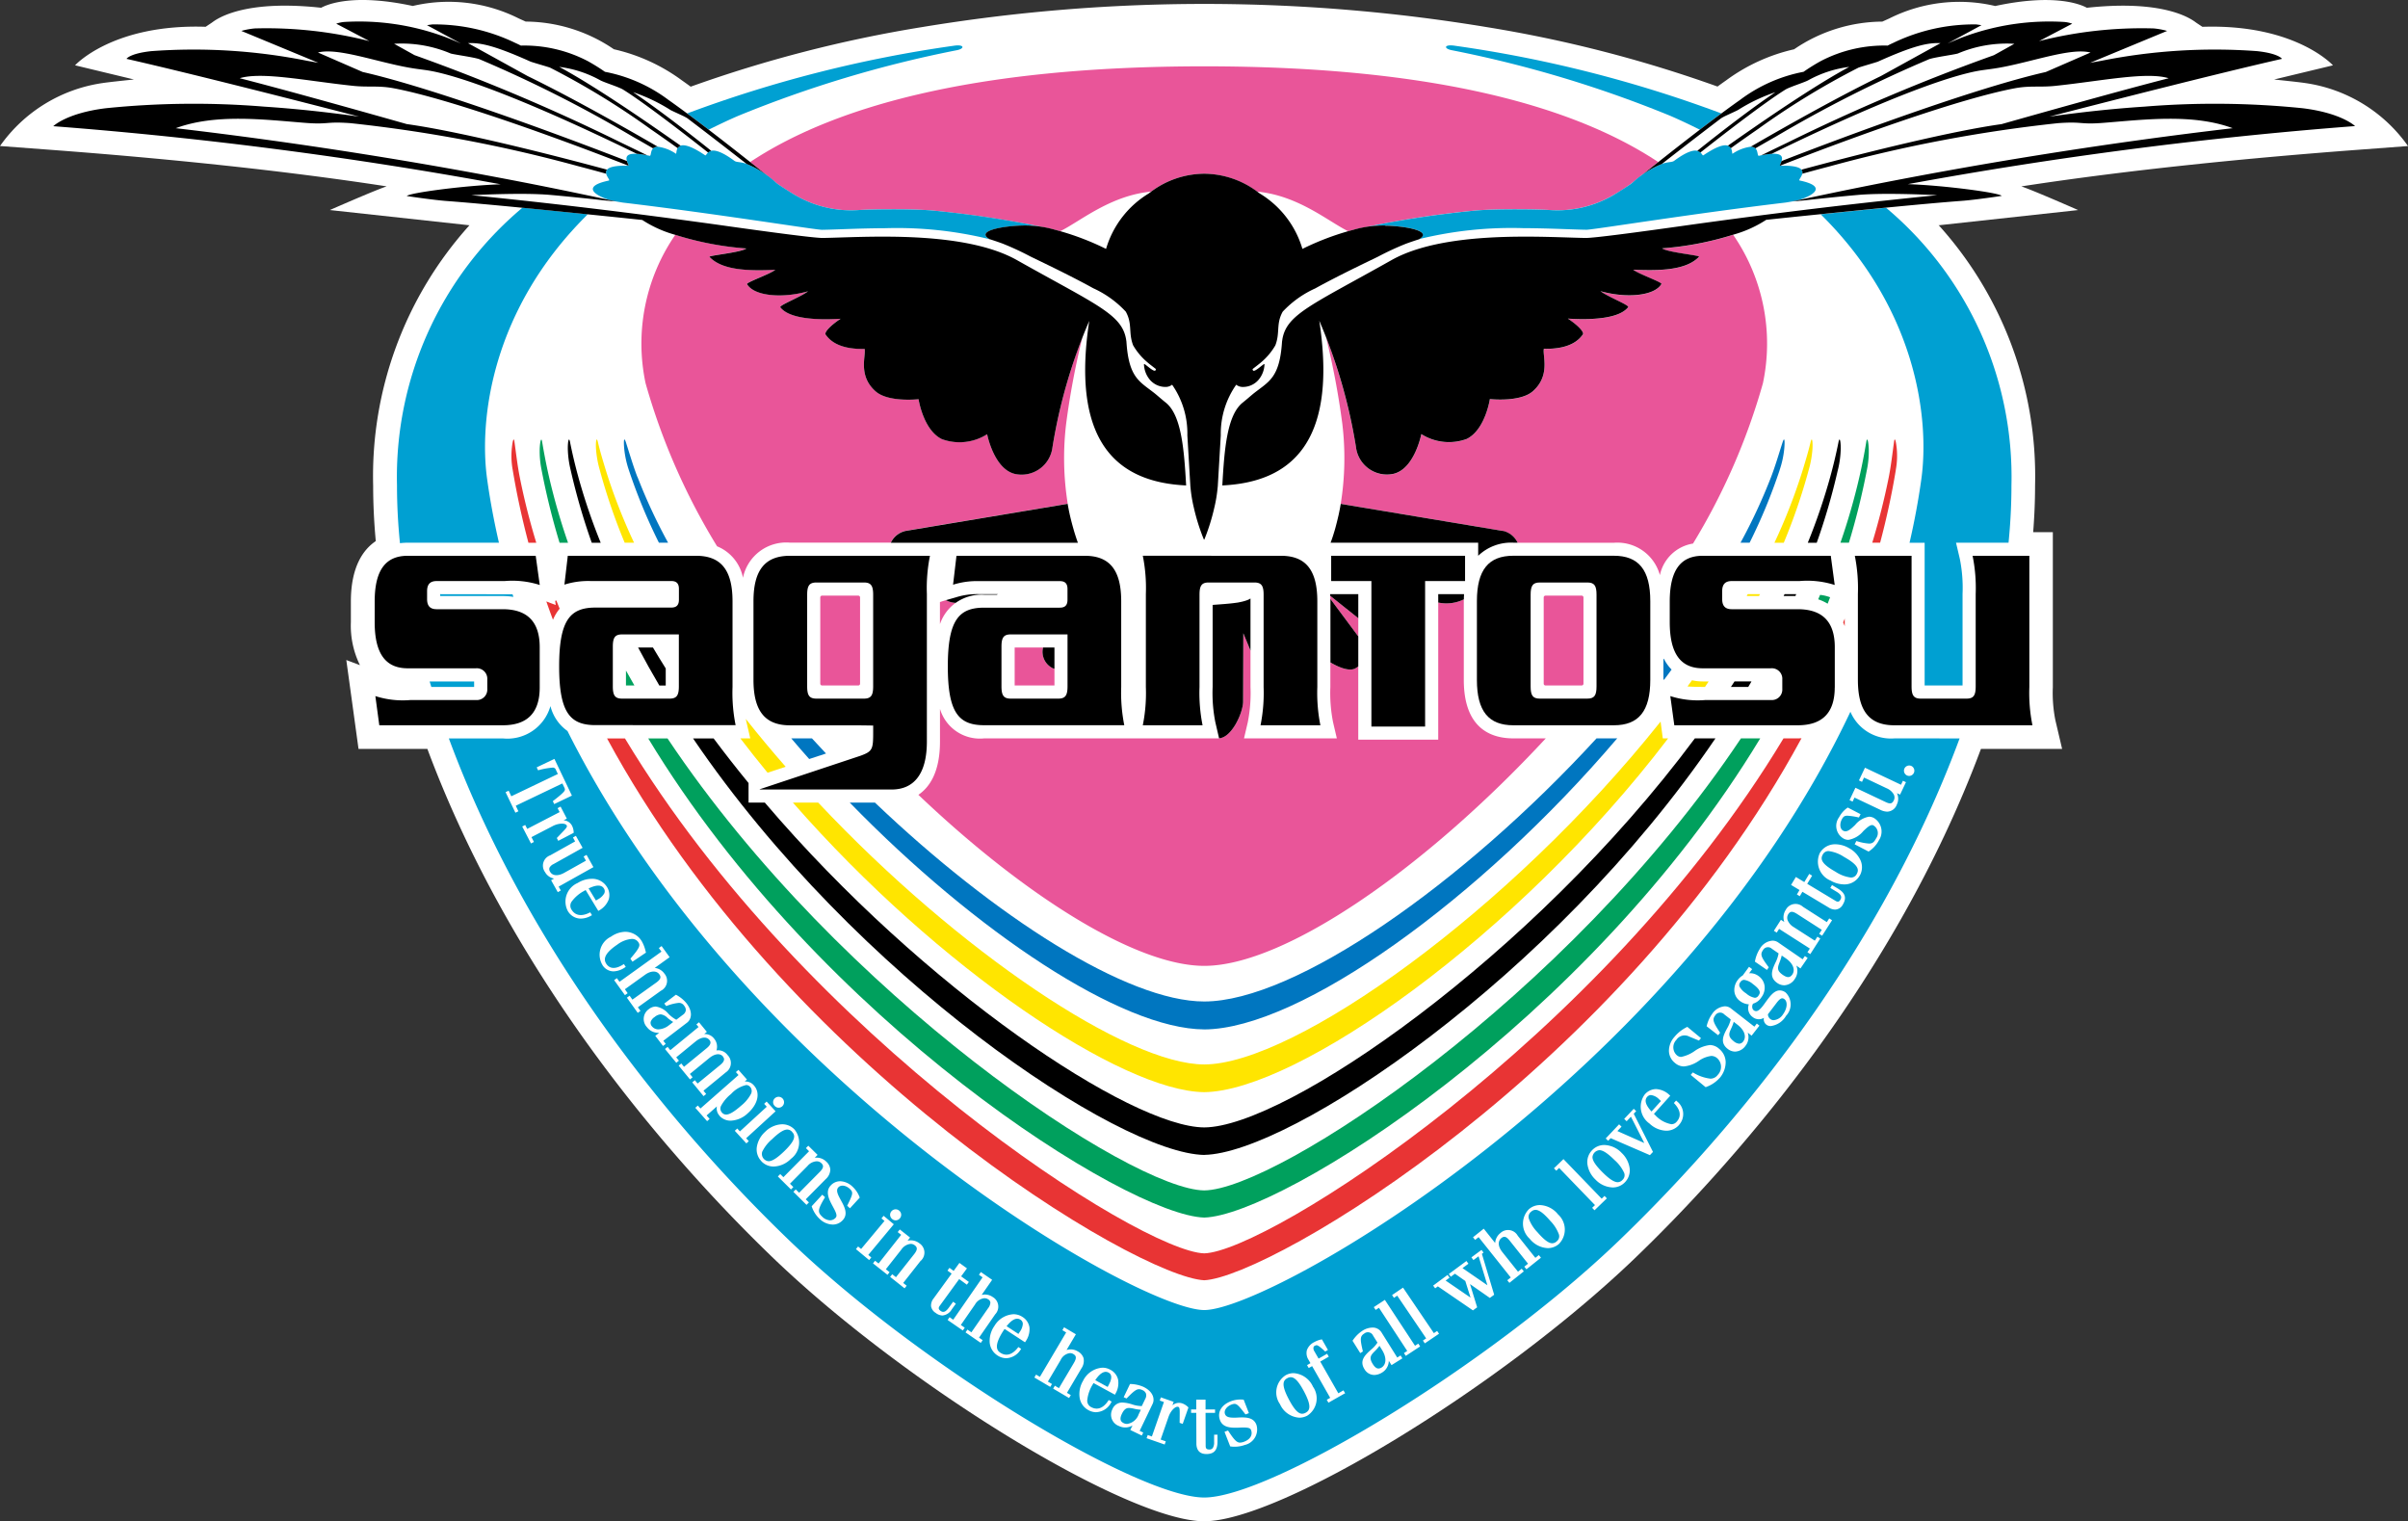
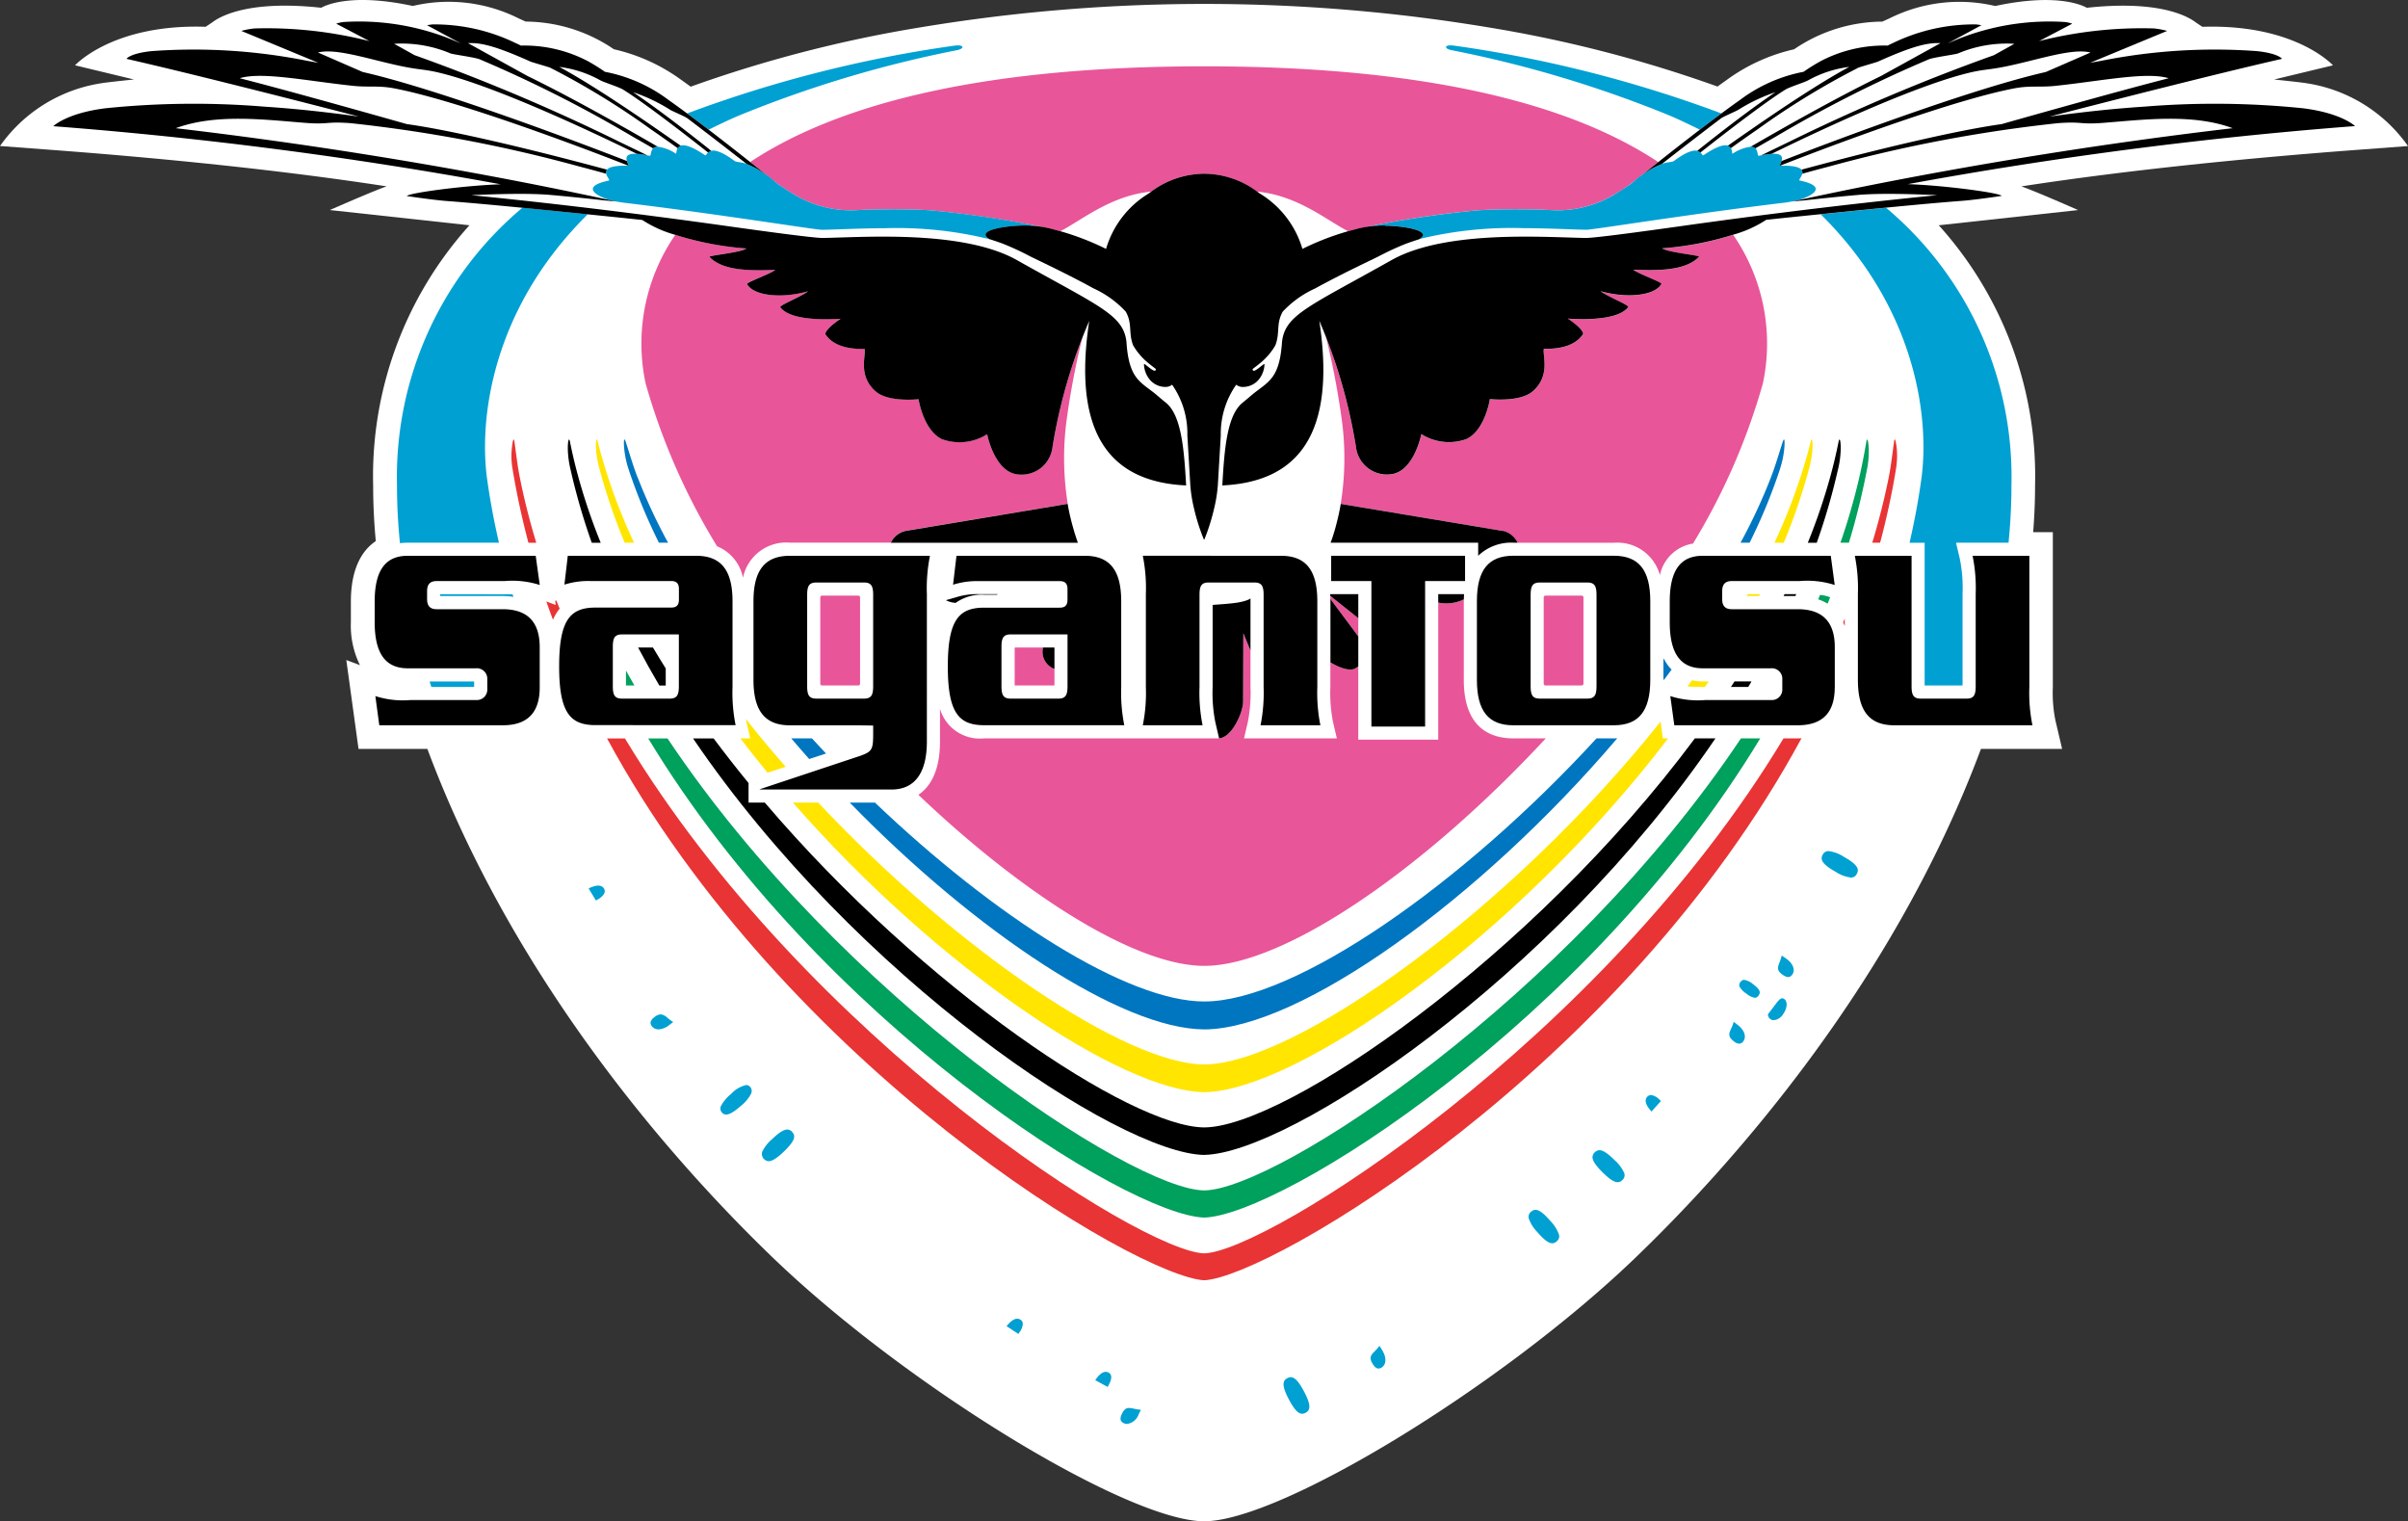
<svg xmlns="http://www.w3.org/2000/svg" viewBox="0 0 183.685 116.036">
  <rect x="0" y="0" width="183.685" height="116.036" fill="#333333" stroke="none" />
  <defs>
    <style>.cls-1{fill:#fff;}.cls-2{fill:#e83434;}.cls-3{fill:#00a05d;}.cls-4{fill:#ffe500;}.cls-5{fill:#0076c0;}.cls-6{fill:#e95599;}.cls-7{fill:#00a0d2;}</style>
  </defs>
  <title>tosu</title>
  <g id="レイヤー_2" data-name="レイヤー 2">
    <g id="マーク等">
      <path class="cls-1" d="M131.042,6.611A99.282,99.282,0,0,0,113.4,2.066a132.068,132.068,0,0,0-43.063,0A99.324,99.324,0,0,0,52.687,6.611c-.234-.171-.46-.333-.672-.482a13.927,13.927,0,0,0-5.187-2.372A12.039,12.039,0,0,0,40.1,1.646L39.557,1.4a11.915,11.915,0,0,0-8.07-.945C27-.51,25,.317,24.5.591c-5-.542-7.271.426-8.132.989-.085.055-.214.152-.214.152l-.467.311c-7.09-.236-9.961,2.938-9.961,2.938l4.492,1.081s-1.865.192-2.364.269A11.6,11.6,0,0,0,0,11.138l3.924.294c8.137.611,17.242,1.5,25.572,2.783-.961.321-4.335,1.806-4.335,1.806l10.65,1.162a28.556,28.556,0,0,0-7.346,19.866c0,1.382.068,2.8.2,4.224-.958.647-1.9,1.959-1.9,4.615v1.567a6.813,6.813,0,0,0,.692,3.28l-1.04-.391.932,6.779H32.6C39.416,75.41,52.051,89.3,59.017,95.991c10.151,9.742,27.03,20.045,32.838,20.045s22.684-10.3,32.836-20.045c6.967-6.688,19.6-20.581,26.418-38.868H157.3l-.519-2.212a10.656,10.656,0,0,1-.188-2.5V40.592h-1.5c.095-1.2.144-2.39.144-3.543A28.56,28.56,0,0,0,147.907,17.2l-.035-.015,10.651-1.162s-3.373-1.485-4.333-1.806c8.328-1.281,17.434-2.172,25.572-2.783l3.923-.294a11.6,11.6,0,0,0-7.851-4.807c-.5-.077-2.363-.269-2.363-.269l4.49-1.081s-2.87-3.174-9.96-2.938l-.467-.311s-.13-.1-.214-.152c-.862-.563-3.131-1.531-8.132-.989-.5-.274-2.5-1.1-6.99-.135a11.915,11.915,0,0,0-8.07.945l-.541.245a12.039,12.039,0,0,0-6.73,2.111,13.917,13.917,0,0,0-5.186,2.372c-.212.149-.439.311-.673.482Z" />
      <path class="cls-2" d="M40.908,41.4c-.5-1.644-.923-3.307-1.257-4.989-.18-.9-.284-1.843-.413-2.755-.036-.249-.126-.188-.2.581a5.884,5.884,0,0,0,.071,1.6c.312,1.886.719,3.74,1.2,5.562h.6Z" />
      <path class="cls-2" d="M136.047,56.322C122.187,79.332,96.629,95.479,91.861,95.6l.055,0h-.109l.054,0c-4.767-.117-30.325-16.264-44.187-39.274H46.307C59.945,81.508,86.775,97.4,91.861,97.653c5.087-.252,31.924-16.15,45.56-41.342-.095.005-.19.011-.291.011Z" />
      <path class="cls-2" d="M144.614,35.834a5.885,5.885,0,0,0,.073-1.6c-.077-.769-.168-.83-.2-.581-.13.912-.232,1.852-.411,2.755-.337,1.682-.762,3.345-1.258,4.989h.6c.483-1.822.891-3.676,1.2-5.562Z" />
      <path class="cls-2" d="M140.719,47.184l-.121.287c.041.1.086.189.121.292v-.579Z" />
      <path class="cls-2" d="M42.35,45.836l.042.31-.49-.183-.016,0v-.01l-.212-.079c.163.471.334.938.507,1.4a3.421,3.421,0,0,1,.51-.846c-.085-.209-.168-.417-.25-.626l-.092.027Z" />
-       <path class="cls-3" d="M43.331,41.4a48.9,48.9,0,0,1-1.445-5.005c-.206-.894-.383-1.809-.533-2.711-.051-.316-.151-.134-.183.532a7.1,7.1,0,0,0,.144,1.639,54.2,54.2,0,0,0,1.37,5.545h.647Z" />
      <path class="cls-3" d="M91.861,90.8h0c-5.515-.055-27.7-14.655-40.94-34.474H49.449C62.57,78.006,86.022,92.7,91.861,92.871c5.839-.167,29.291-14.865,42.411-36.549H132.8C119.562,76.141,97.376,90.741,91.861,90.8Z" />
      <path class="cls-3" d="M142.407,35.851a6.94,6.94,0,0,0,.143-1.639c-.031-.666-.131-.848-.184-.532-.148.9-.324,1.817-.532,2.711a48.391,48.391,0,0,1-1.443,5.005h.646a54.2,54.2,0,0,0,1.37-5.545Z" />
      <path class="cls-3" d="M138.84,45.375c-.05.113-.1.226-.145.339a3.432,3.432,0,0,1,.719.334c.066-.164.126-.328.189-.491a3.01,3.01,0,0,0-.763-.182Z" />
      <path class="cls-3" d="M47.749,52.285h.645c-.221-.377-.433-.758-.645-1.139v1.139Z" />
      <path class="cls-4" d="M57.231,56.322h-.755q1.013,1.328,2.075,2.617l1.38-.454q-1.567-1.789-3.042-3.65c.017.082.032.157.049.225l.293,1.262Z" />
      <path class="cls-4" d="M137.97,35.85a7.748,7.748,0,0,0,.29-1.654c.026-.548-.041-.923-.147-.472-.166.7-.376,1.394-.591,2.1-.057.185-.119.377-.179.562a43.31,43.31,0,0,1-1.987,5.012h.713a44.831,44.831,0,0,0,1.9-5.546Z" />
      <path class="cls-4" d="M46.376,36.384c-.059-.185-.119-.377-.177-.562-.214-.7-.426-1.4-.59-2.1-.106-.451-.173-.076-.148.472a7.81,7.81,0,0,0,.29,1.654,44.824,44.824,0,0,0,1.9,5.546h.715a43.884,43.884,0,0,1-1.99-5.012Z" />
      <path class="cls-4" d="M91.861,83.305c7.029-.071,23.822-11.809,35.385-26.983h-.406l-.168-1.285-.022.03C115.168,69.473,98.734,81.184,91.861,81.192h0C86,81.185,73.18,72.665,62.414,61.219H60.483C71.633,73.95,85.61,83.242,91.861,83.305Z" />
      <polygon class="cls-4" points="133.318 45.321 133.24 45.462 134.178 45.462 134.251 45.321 133.318 45.321 133.318 45.321" />
      <path class="cls-4" d="M129.882,51.977a3.626,3.626,0,0,1-.815-.09l-.006.007c-.112.156-.223.311-.337.465l0,0c.321.025.739.037,1.335.037l0,0c.092-.139.186-.278.28-.418h-.458Z" />
      <path class="cls-5" d="M91.859,78.521h.006c7.318-.044,21.069-9.95,31.5-22.206-.087,0-.174.007-.259.007h-1.323C111.617,67.4,98.8,76.383,91.865,76.389h-.006c-5.878,0-15.981-6.459-25.116-15.17H64.82c9.629,9.89,20.727,17.265,27.039,17.3Z" />
      <path class="cls-5" d="M63.009,57.474q-.54-.571-1.071-1.152H60.36c.45.529.9,1.054,1.367,1.573l1.282-.421Z" />
      <path class="cls-5" d="M135.758,35.834a7.164,7.164,0,0,0,.349-1.628c.048-.527.029-.966-.135-.456-.283.878-.539,1.762-.872,2.634a42.1,42.1,0,0,1-2.332,5.012h.694a42.483,42.483,0,0,0,2.3-5.562Z" />
      <path class="cls-5" d="M48.622,36.384c-.334-.872-.59-1.756-.873-2.634-.164-.51-.182-.071-.135.456a7.273,7.273,0,0,0,.349,1.628,42.483,42.483,0,0,0,2.3,5.562h.7a41.784,41.784,0,0,1-2.332-5.012Z" />
      <path class="cls-5" d="M126.919,50.24l-.032.044v1.544l.051.019q.291-.386.573-.775a3.255,3.255,0,0,1-.592-.832Z" />
      <path class="cls-6" d="M101.479,45.678l2.133,2.866V47.155l-2.14-1.708c0,.075.006.153.007.231Z" />
      <path class="cls-6" d="M111.66,51.856v-6c0-.05,0-.093.006-.141a3.021,3.021,0,0,1-1.956.244V56.419h-6.1V50.827a1.557,1.557,0,0,1-.229.155c-.44.237-1.214-.048-1.9-.456v1.881a11.441,11.441,0,0,0,.208,2.687l.287,1.228H94.893l.289-1.228a11.464,11.464,0,0,0,.207-2.687V49.618L94.842,48.3l-.017,5.209c0,.813-.839,2.74-1.832,2.805l-.05.006H75.077a3.174,3.174,0,0,1-3.374-2.25v2.489c0,2.3-.77,3.471-1.647,4.066,8.105,7.715,16.6,13.045,21.805,13.047,6.131,0,16.807-7.385,26.053-17.352h-2.477c-1.724,0-3.777-.775-3.777-4.466Z" />
      <path class="cls-6" d="M81.458,38.487a22.018,22.018,0,0,1-.132-6.157,60.036,60.036,0,0,1,1.246-6.62,42.151,42.151,0,0,0-2.289,8.4,2.374,2.374,0,0,1-2.85,2.038c-1.617-.364-2.134-3.032-2.134-3.032a3.928,3.928,0,0,1-3.459.372c-1.423-.7-1.768-3.043-1.768-3.043s-2.284.257-3.262-.585c-1.387-1.2-.742-2.737-.858-3.251-2.149.05-2.761-.809-2.967-1.086-.132-.174.358-.7,1.137-1.215-1.912.12-3.934-.015-4.6-.872-.116-.149,1.533-.781,2.113-1.223-1.939.552-4.109.38-4.652-.544-.078-.135,1.712-.746,2.153-1.093-2.028.088-4.037.049-5.02-.986-.1-.109,2.42-.333,2.81-.642a23.834,23.834,0,0,1-5.412-1.039,14.6,14.6,0,0,0-2.27,11.318A49.465,49.465,0,0,0,54.7,41.67a3.262,3.262,0,0,1,1.975,2.4,3.367,3.367,0,0,1,3.576-2.68h7.7a1.629,1.629,0,0,1,1.115-.9l12.378-2.066.012.056Z" />
      <path class="cls-6" d="M77.4,49.391v2.894h3.036V51.012l-.1-.03a1.385,1.385,0,0,1-.769-1.591Z" />
      <path class="cls-6" d="M120.652,45.432h-2.759a.138.138,0,0,0-.137.136v6.58a.138.138,0,0,0,.137.137h2.759a.137.137,0,0,0,.137-.137V45.568a.138.138,0,0,0-.137-.136Z" />
      <path class="cls-6" d="M65.471,45.432H62.708a.137.137,0,0,0-.137.136v6.58a.137.137,0,0,0,.137.137h2.763a.136.136,0,0,0,.136-.137V45.568a.137.137,0,0,0-.136-.136Z" />
-       <path class="cls-6" d="M71.7,47.606a3.329,3.329,0,0,1,1.189-1.616,2.118,2.118,0,0,1-.738-.211l-.451.141v1.686Z" />
      <path class="cls-6" d="M132.208,17.911a23.858,23.858,0,0,1-5.415,1.039c.392.309,2.916.533,2.812.642-.984,1.035-2.991,1.074-5.02.986.442.347,2.23.958,2.152,1.093-.541.924-2.713,1.1-4.651.544.579.442,2.228,1.074,2.113,1.223-.666.857-2.686.992-4.6.872.78.515,1.271,1.041,1.139,1.215-.206.277-.819,1.136-2.968,1.086-.117.514.529,2.054-.857,3.251-.978.842-3.262.585-3.262.585s-.347,2.34-1.769,3.043a3.928,3.928,0,0,1-3.459-.372s-.517,2.668-2.134,3.032a2.374,2.374,0,0,1-2.85-2.038,42.1,42.1,0,0,0-2.291-8.407,60.378,60.378,0,0,1,1.246,6.625,21.979,21.979,0,0,1-.131,6.162c0-.021.008-.04.012-.061L114.649,40.5a1.627,1.627,0,0,1,1.114.9h7.345a3.358,3.358,0,0,1,3.511,2.47,3.075,3.075,0,0,1,2.526-2.409,49.111,49.111,0,0,0,5.332-12.225A14.6,14.6,0,0,0,132.208,17.911Z" />
      <path class="cls-6" d="M59.4,14.087c.327.233,1.091.708,1.309.829a8.416,8.416,0,0,0,4.8,1.105c.83-.056,3.9-.1,5.534.028a81.06,81.06,0,0,1,8.766,1.324l.164.033c.327.069.487.119.487.119s.277.072.415.112l0,0c1.558-.774,3.809-2.719,6.934-3.022h0a6.817,6.817,0,0,1,3.768-1.355c.1-.005.183-.007.263-.007h.018a6.835,6.835,0,0,1,4.026,1.362H95.9c3.126.3,5.379,2.247,6.939,3.021.136-.038.275-.075.411-.111.4-.105.76-.175,1.121-.243a75.027,75.027,0,0,1,8.3-1.235c1.633-.127,4.7-.084,5.534-.028a8.417,8.417,0,0,0,4.8-1.105,14.018,14.018,0,0,0,1.455-.933c.1-.088,1.4-1.124,1.759-1.409l.27-.213,0,0c-6.174-4.1-16.741-7.3-34.631-7.3s-28.459,3.2-34.635,7.3c.544.428,1.247.988,1.681,1.338.126.1.232.186.3.248.05.043.193.14.193.14Z" />
      <path class="cls-7" d="M56.308,8.838a89.436,89.436,0,0,1,16.6-4.993c.722-.117.679-.483-.152-.356A96.649,96.649,0,0,0,52.416,8.652c.527.39,1.081.809,1.644,1.24.723-.361,1.465-.716,2.248-1.054Z" />
      <path class="cls-7" d="M36.167,51.98H32.773c.043.14.085.279.129.418h3.265V51.98Z" />
      <path class="cls-7" d="M33.58,45.321v.141h4.766a5.277,5.277,0,0,1,.816.066c-.021-.068-.044-.136-.065-.2-.182,0-.379,0-.61,0Z" />
      <path class="cls-7" d="M110.966,3.487c-.831-.126-.874.238-.153.356a89.47,89.47,0,0,1,16.6,4.992c.784.34,1.526.695,2.249,1.056.564-.431,1.119-.85,1.646-1.24a96.567,96.567,0,0,0-20.342-5.164Z" />
      <path class="cls-7" d="M30.283,37.05v0a43.373,43.373,0,0,0,.227,4.383,4.483,4.483,0,0,1,.587-.038h6.962c-.366-1.594-.672-3.209-.9-4.851v0c-.63-4.527.324-12.948,7.679-20.2-1.574-.161-3.316-.336-4.987-.5a26.8,26.8,0,0,0-9.567,21.2Z" />
      <path class="cls-7" d="M143.875,15.847c-1.672.162-3.414.337-4.989.5,7.354,7.25,8.307,15.67,7.676,20.2-.227,1.641-.532,3.257-.9,4.851h1.152V52.285h2.892V45.309a11.221,11.221,0,0,0-.209-2.685l-.29-1.231h4.007c.149-1.491.221-2.943.221-4.345a26.805,26.805,0,0,0-9.563-21.2Z" />
      <path class="cls-7" d="M57.224,82.91a.387.387,0,0,0-.3-.149,2.236,2.236,0,0,0-1.16.686,2.908,2.908,0,0,0-.747.878.449.449,0,0,0,.047.527.416.416,0,0,0,.325.162c.256,0,.624-.218,1.154-.685a2.849,2.849,0,0,0,.73-.867.478.478,0,0,0-.044-.552Z" />
      <path class="cls-7" d="M122,87.73a.585.585,0,0,0-.524.526c0,.272.243.64.764,1.159s.888.758,1.16.758a.5.5,0,0,0,.359-.168.485.485,0,0,0,.134-.543,2.929,2.929,0,0,0-.73-.974c-.522-.516-.89-.758-1.163-.758Z" />
      <path class="cls-7" d="M51.36,77.958a3.309,3.309,0,0,1-.433-.311.9.9,0,0,0-.525-.277.81.81,0,0,0-.469.206.7.7,0,0,0-.3.37.394.394,0,0,0,.1.34.624.624,0,0,0,.5.229,1.4,1.4,0,0,0,.812-.325l.3-.232Z" />
      <path class="cls-7" d="M134.147,75.925c.133-.179.207-.395-.431-.864a1.33,1.33,0,0,0-.673-.322.335.335,0,0,0-.281.169.33.33,0,0,0-.065.351,1.435,1.435,0,0,0,.5.512,1.359,1.359,0,0,0,.669.338.349.349,0,0,0,.284-.184Z" />
      <path class="cls-7" d="M132.551,78.173l-.3-.235a3.088,3.088,0,0,1-.19.5c-.174.385-.277.618.186.979a.729.729,0,0,0,.422.192.4.4,0,0,0,.315-.186c.254-.348.083-.849-.43-1.249Z" />
      <path class="cls-7" d="M126.565,83.858a1.046,1.046,0,0,0-.627-.331.378.378,0,0,0-.292.14c-.284.315.013.769.334,1.113l.721-.8-.136-.124Z" />
      <path class="cls-7" d="M84.581,105.628c.386-.712.075-.882-.028-.939-.3-.161-.65.046-1.007.585l.947.516.088-.162Z" />
      <path class="cls-7" d="M60.42,86.333a.487.487,0,0,0-.364-.176c-.27,0-.641.233-1.163.737a2.907,2.907,0,0,0-.751.957.559.559,0,0,0,.487.722c.272,0,.643-.235,1.166-.736.894-.856.9-1.22.625-1.5Z" />
      <path class="cls-7" d="M86.5,107.449a1.99,1.99,0,0,0-.377-.056c-.171,0-.353.055-.542.445-.223.463-.059.62.15.721a.6.6,0,0,0,.247.052,1.1,1.1,0,0,0,.882-.735l.167-.345a3.358,3.358,0,0,1-.527-.082Z" />
      <path class="cls-7" d="M105.227,102.657a3.235,3.235,0,0,1-.351.4c-.3.3-.472.486-.161.984.144.231.288.344.437.344a.494.494,0,0,0,.252-.085c.358-.24.37-.771.027-1.32l-.2-.325Z" />
      <path class="cls-7" d="M117.132,92.282a.5.5,0,0,0-.334.141.485.485,0,0,0-.177.531,2.885,2.885,0,0,0,.652,1.029c.5.578.858.848,1.134.848h0a.5.5,0,0,0,.333-.141.483.483,0,0,0,.177-.531,2.9,2.9,0,0,0-.652-1.028c-.5-.58-.857-.849-1.134-.849Z" />
      <path class="cls-7" d="M76.786,101.157l.9.59.1-.153a1.188,1.188,0,0,0,.236-.608.375.375,0,0,0-.188-.329c-.287-.187-.651-.006-1.05.5Z" />
      <path class="cls-7" d="M44.9,67.766l.559.921.159-.095a1.19,1.19,0,0,0,.475-.444.38.38,0,0,0-.027-.38c-.176-.291-.586-.288-1.166,0Z" />
      <path class="cls-7" d="M135.945,76.147c-.1,0-.227.1-.387.3l-.7.919a.473.473,0,0,0,.213.382.389.389,0,0,0,.228.066.934.934,0,0,0,.7-.429c.37-.506.353-1,.123-1.169a.294.294,0,0,0-.173-.072Z" />
      <path class="cls-7" d="M136.228,73.1l-.317-.217a3.416,3.416,0,0,1-.16.507c-.151.4-.242.634.241.968.34.234.551.231.736-.037.235-.361.034-.852-.5-1.221Z" />
      <path class="cls-7" d="M98.462,105.047a.557.557,0,0,0-.263.074c-.348.182-.46.529.12,1.624.4.754.708,1.089,1.011,1.089a.551.551,0,0,0,.263-.075c.346-.182.459-.53-.12-1.623-.4-.753-.709-1.089-1.011-1.089Z" />
      <path class="cls-7" d="M140.659,65.358a2.745,2.745,0,0,0-1.168-.441.481.481,0,0,0-.453.276c-.191.342-.1.694.979,1.3a2.73,2.73,0,0,0,1.169.442.478.478,0,0,0,.452-.277c.192-.342.1-.693-.979-1.3Z" />
-       <path class="cls-7" d="M144.5,56.322a3.361,3.361,0,0,1-3.349-2.031C127.961,82.183,96.976,99.925,91.862,99.925h0c-5.025,0-35.017-17.123-48.574-44.168a3.316,3.316,0,0,1-1.3-1.9,3.414,3.414,0,0,1-3.637,2.466H34.238c6.576,17.758,18.7,31.316,26.041,38.36,9.929,9.528,26.538,19.541,31.582,19.541h0c5.043,0,21.651-10.013,31.58-19.541,7.339-7.044,19.467-20.6,26.04-38.36ZM68,92.393a.414.414,0,0,1,.588-.053.406.406,0,0,1,.055.588.407.407,0,0,1-.589.053A.431.431,0,0,1,67.9,92.7a.422.422,0,0,1,.1-.311Zm-8.885-8.63a.417.417,0,1,1,.283.729.421.421,0,0,1-.308-.141.4.4,0,0,1,.025-.588ZM39.315,61.99l-.748-1.566.234-.112.2.425,3.553-1.7-.148-.313a.238.238,0,0,0-.27-.171,5.581,5.581,0,0,0-1.044.19l-.046.011-.107-.223,1.352-.645,1.335,2.8-1.351.645-.107-.223.04-.029c.964-.749.937-.8.839-1.009l-.15-.312-3.553,1.7.2.424-.233.111Zm1.191,2.348-.671-1.295.227-.119.155.3,2.473-1.281-.156-.3.229-.119.476.918-.249.129a.767.767,0,0,1,.665.454,1.231,1.231,0,0,1,.106.461v.039l-1.177.61-.11-.215.5-.522c.252-.262.3-.347.257-.436s-.182-.139-.367-.139a1.6,1.6,0,0,0-.7.187l-1.624.843.19.367-.229.118Zm2.044,3.715-.511-.914.229-.128a.968.968,0,0,1-.691-.49.833.833,0,0,1,.393-1.279l1.9-1.062-.165-.3.225-.126.512.914-2.216,1.239a.677.677,0,0,0-.311.278.357.357,0,0,0,.052.315c.172.305.594.343,1.066.079l1.663-.93-.178-.317.225-.126.524.935-2.653,1.486.164.294-.225.127Zm3.089,1.428-.966-1.594-.11.065a2.812,2.812,0,0,0-.955.816.546.546,0,0,0-.015.609c.28.464.763.545,1.381.236l.05-.025.132.218-.054.03a1.631,1.631,0,0,1-.794.231,1.144,1.144,0,0,1-1-.59,1.542,1.542,0,0,1,.758-2.127,2.06,2.06,0,0,1,1.062-.319,1.317,1.317,0,0,1,1.165.614,1.139,1.139,0,0,1,.139.967,1.621,1.621,0,0,1-.742.839l-.051.03Zm.321,4.132a1.528,1.528,0,0,1,.65-2.17,1.977,1.977,0,0,1,1.093-.37,1.476,1.476,0,0,1,1.239.7,2.657,2.657,0,0,1,.3.764l.034.124-1.031.694-.157-.233.029-.035c.753-.871.719-1.007.568-1.231a.575.575,0,0,0-.5-.238,2.119,2.119,0,0,0-1.094.431c-1.127.76-1.017,1.2-.837,1.474.266.394.714.407,1.287.043l.049-.032.143.213-.05.034a1.623,1.623,0,0,1-.879.31,1,1,0,0,1-.845-.476Zm2.682,3.635L47.82,76.1l.21-.152.211.3,1.818-1.3c.377-.271.368-.444.233-.633-.2-.285-.643-.282-1.076.029l-1.549,1.112.212.3-.208.15-.824-1.144.21-.151.2.275,3.2-2.3-.2-.273.21-.152.611.851-1.135.816a1.05,1.05,0,0,1,.739.435.845.845,0,0,1-.269,1.308l-1.756,1.261.2.274-.209.152Zm1.34,1.761.307-.234a1.067,1.067,0,0,1-.934-.423.911.911,0,0,1,.125-1.368.877.877,0,0,1,.543-.209,1.566,1.566,0,0,1,.967.554,2.461,2.461,0,0,0,.6.453l.5-.378a.5.5,0,0,0,.224-.335.5.5,0,0,0-.124-.352.462.462,0,0,0-.406-.223,3.439,3.439,0,0,0-.923.23l-.041.014-.147-.191.888-.676.034.021a2.567,2.567,0,0,1,.776.639c.5.65.371,1.219.042,1.471L50.6,79.386l.183.239-.206.156-.59-.772Zm5.173,1.583c-.229-.279-.632-.23-1.066.125l-1.464,1.2.207.252-.2.163-.862-1.051.2-.164.206.253,1.737-1.423c.382-.315.3-.507.2-.624-.229-.277-.633-.231-1.067.126l-1.464,1.2.207.253-.2.163-.863-1.052.2-.164.206.253,2.154-1.766-.166-.2.2-.163.6.733-.207.169a.881.881,0,0,1,.77.36.941.941,0,0,1,.169.887.879.879,0,0,1,.846.353.853.853,0,0,1-.13,1.319l-1.706,1.4.206.252-.2.163-.862-1.051.2-.164.207.252,1.735-1.421c.383-.314.3-.508.2-.625ZM54.887,85.1a.8.8,0,0,1-.2-.71l-.787.694.232.263-.193.171-.9-1.02.193-.171.2.224L56.335,82l-.2-.225.194-.17.65.737-.17.15a.842.842,0,0,1,.706.307c.5.563.3,1.432-.47,2.113a2,2,0,0,1-1.3.568,1.127,1.127,0,0,1-.862-.372Zm2.051,2.117-.887-.965.189-.174.2.22,2.05-1.882-.2-.221.189-.175.682.744-.043.041-2.2,2.015.2.222-.189.175Zm1.143,1.354A1.291,1.291,0,0,1,57.73,87.5a1.971,1.971,0,0,1,.629-1.163,1.915,1.915,0,0,1,1.3-.582,1.287,1.287,0,0,1,.948.4,1.559,1.559,0,0,1-.28,2.24,1.916,1.916,0,0,1-1.3.583,1.279,1.279,0,0,1-.947-.4ZM61.52,91.9l-1-.991.182-.183.257.254,1.574-1.591c.327-.332.291-.5.124-.665a.509.509,0,0,0-.364-.146.989.989,0,0,0-.693.357L60.26,90.289l.258.256-.181.183-1-.991.182-.183.24.237,1.958-1.979-.24-.238.181-.184.709.7-.214.217.138-.007a1.03,1.03,0,0,1,.74.307.89.89,0,0,1,.306.614,1.014,1.014,0,0,1-.351.719l-1.521,1.539.241.237-.182.184Zm3.1.076.02-.041c.429-.865.466-.992.174-1.261s-.675-.315-.863-.108c-.216.235-.025.582.194.985.269.49.573,1.046.142,1.516a1.02,1.02,0,0,1-.766.338,1.5,1.5,0,0,1-1-.433,2.257,2.257,0,0,1-.595-.931l-.011-.033.809-.881.21.191-.025.042c-.538.914-.559,1.1-.177,1.456a.892.892,0,0,0,.582.264.583.583,0,0,0,.438-.206c.147-.161-.022-.475-.219-.84-.271-.5-.609-1.125-.173-1.6A.973.973,0,0,1,64.1,90.1a1.432,1.432,0,0,1,.939.421,2.078,2.078,0,0,1,.531.794l.012.034-.747.814-.206-.189ZM66.3,96.114l-1.008-.837.164-.2.231.19,1.783-2.139-.231-.192.165-.2.776.646-1.946,2.339.231.193-.165.2Zm3.937.044-1.339,1.7.265.211-.161.2L67.9,97.394l.161-.2.285.224,1.387-1.757c.287-.365.233-.53.049-.675a.513.513,0,0,0-.316-.109.971.971,0,0,0-.71.436l-1.182,1.5.286.225-.161.2-1.106-.874.158-.2.268.21,1.724-2.187-.265-.209.16-.2.783.618-.19.241a1.063,1.063,0,0,1,.907.2.846.846,0,0,1,.1,1.332Zm1.124,3.977a.748.748,0,0,1-.338-.493.859.859,0,0,1,.2-.611l1.37-1.886-.318-.23.152-.21.318.233.441-.608.575.416-.444.608.588.427-.151.209-.587-.427L71.686,99.6c-.12.165-.1.267.062.388.213.153.394.077.628-.243l.329-.455.209.153-.307.422a.929.929,0,0,1-.715.476.9.9,0,0,1-.529-.207Zm3.449,2.293-1.159-.8.148-.212.3.207,1.275-1.838a.77.77,0,0,0,.174-.422.315.315,0,0,0-.167-.252.509.509,0,0,0-.289-.09.939.939,0,0,0-.715.478l-1.084,1.565.3.207-.148.212-1.158-.8.147-.213.278.193,2.241-3.234-.277-.194.146-.21.86.595-.8,1.15a1.112,1.112,0,0,1,.245-.029,1.029,1.029,0,0,1,.6.191.845.845,0,0,1,.186,1.32l-1.231,1.778.277.191-.147.212Zm3.413-.093-.033.05-1.559-1.019-.069.1c-.771,1.18-.519,1.54-.262,1.709.452.3.923.162,1.347-.385l.034-.044.214.141-.036.05a1.359,1.359,0,0,1-1.1.662,1.237,1.237,0,0,1-.672-.212,1.31,1.31,0,0,1-.591-.972,1.971,1.971,0,0,1,.356-1.271,1.8,1.8,0,0,1,1.455-.9,1.242,1.242,0,0,1,.68.2,1.144,1.144,0,0,1,.543.812,1.621,1.621,0,0,1-.306,1.075Zm3.326,4.3-1.214-.717.132-.222.311.185,1.14-1.924c.238-.4.161-.556-.04-.675a.493.493,0,0,0-.258-.072.905.905,0,0,0-.715.531l-.971,1.641.312.184-.13.221-1.214-.717.13-.222.292.172,2.005-3.387-.29-.173.131-.221.9.534-.712,1.2a1.075,1.075,0,0,1,.315-.048,1.044,1.044,0,0,1,.536.15.9.9,0,0,1,.447.521,1.018,1.018,0,0,1-.167.783l-1.1,1.861.293.172-.131.221Zm2.078,1.084a1.252,1.252,0,0,1-.6-.159,1.3,1.3,0,0,1-.667-.923,1.964,1.964,0,0,1,.25-1.3,1.777,1.777,0,0,1,1.483-1.015,1.212,1.212,0,0,1,.591.149,1.14,1.14,0,0,1,.606.764,1.608,1.608,0,0,1-.218,1.1l-.028.053L85,106.356l-1.586-.863-.064.113a2.829,2.829,0,0,0-.412,1.186.546.546,0,0,0,.293.535c.476.256.932.086,1.313-.494l.031-.047.223.122-.031.055a1.342,1.342,0,0,1-1.134.752Zm3.469,1.777-.877-.422.168-.346a1.071,1.071,0,0,1-1.025.044.911.911,0,0,1-.509-1.276.8.8,0,0,1,.774-.516,2.763,2.763,0,0,1,.73.139,2.416,2.416,0,0,0,.739.132l.271-.561a.526.526,0,0,0,.05-.394.476.476,0,0,0-.273-.265.6.6,0,0,0-.255-.069c-.231,0-.471.216-.926.679l-.031.031-.216-.1.482-1.006.042,0a2.642,2.642,0,0,1,.982.217c.739.356.882.92.7,1.3l-.987,2.057.272.129-.113.234Zm3.115-.889-.227-.08.007-.724c0-.34-.014-.46-.113-.493-.187-.068-.558.24-.741.764l-.6,1.728.39.138-.084.242-1.38-.481.086-.244.318.112.919-2.629-.319-.111.085-.244.976.342-.092.264a.768.768,0,0,1,.8-.126,1.192,1.192,0,0,1,.392.263l.028.026-.437,1.253Zm1.816,2.3h-.006c-.495,0-.757-.28-.759-.809l-.009-2.332-.394,0v-.258l.394,0,0-.751.708,0,0,.751.726,0v.259l-.726,0,.009,2.518c0,.2.073.277.277.277a.3.3,0,0,0,.267-.116.771.771,0,0,0,.1-.451v-.563h.258l0,.524c0,.657-.259.949-.845.953Zm2.949-.7a2.3,2.3,0,0,1-.8.143,1.936,1.936,0,0,1-.3-.021l-.033,0-.435-1.116.266-.1.028.041c.454.692.646.882.892.882a.957.957,0,0,0,.334-.079c.452-.178.647-.518.5-.89-.051-.131-.209-.183-.548-.183-.1,0-.2,0-.3.007s-.228.009-.345.009c-.469,0-.974-.066-1.166-.561-.233-.6.087-1.172.817-1.454a2.038,2.038,0,0,1,.737-.137,1.58,1.58,0,0,1,.209.011l.036,0,.4,1.029-.261.1-.027-.036c-.436-.57-.607-.771-.812-.771a.688.688,0,0,0-.24.058c-.325.126-.594.433-.481.726.075.192.266.269.658.269.1,0,.206,0,.313-.008s.226-.01.339-.01c.429,0,.892.065,1.081.553a1.206,1.206,0,0,1-.862,1.54Zm4.736-2.222a1.3,1.3,0,0,1-.6.15,1.736,1.736,0,0,1-1.474-1.032,1.555,1.555,0,0,1,.443-2.212,1.264,1.264,0,0,1,.6-.153,1.74,1.74,0,0,1,1.475,1.033,1.562,1.562,0,0,1-.442,2.214Zm2.841-1.686-1.217.693-.128-.223.261-.149-1.378-2.418-.261.146-.127-.222.26-.15-.141-.247a.941.941,0,0,1-.131-.745,1.106,1.106,0,0,1,.564-.614,1.777,1.777,0,0,1,.539-.2l.042-.011.461.809-.209.12-.033-.03c-.357-.33-.53-.453-.64-.453l-.12.041a.2.2,0,0,0-.1.127.407.407,0,0,0,.069.3l.319.556.651-.37.128.223-.652.373,1.379,2.418.392-.223.128.223-.053.031Zm3.592-2.176-.205-.326a1.057,1.057,0,0,1-.509.891,1.166,1.166,0,0,1-.6.189.867.867,0,0,1-.748-.442c-.415-.661.064-1.093.483-1.473a2.353,2.353,0,0,0,.508-.554l-.331-.526a.434.434,0,0,0-.675-.165c-.336.21-.32.438-.114,1.324l.009.042-.2.127-.591-.944.023-.033a2.594,2.594,0,0,1,.71-.715,1.476,1.476,0,0,1,.78-.257.785.785,0,0,1,.687.353l1.211,1.934.255-.16.137.221-.823.514Zm1.091-.7-.141-.216.25-.164-2.156-3.29-.252.163-.141-.214.843-.553,2.3,3.5.25-.164.141.215-1.094.719Zm1.451-.957-.146-.213.249-.168-2.209-3.259-.247.17-.145-.215.836-.566,2.352,3.471.25-.168.144.213-1.084.735ZM113.646,99l-.036-.025-1.476-1.03.545,1.771-.322.235-.034-.024-2.642-1.809-.206.15-.153-.207,1.1-.815.153.209-.3.222,1.9,1.3-.4-1.269-.791-.555-.316.232-.152-.207,1.345-.993.153.207-.453.335,1.9,1.307-.673-2.21-.394.289-.153-.207.772-.569.153.207-.125.093.936,3.121-.331.244Zm2.793-2.183-.162-.2.283-.227-1.394-1.751c-.254-.318-.421-.38-.643-.2s-.326.557.083,1.072L115.794,97l.283-.226.162.2-1.1.877-.161-.2.264-.211-2.452-3.077-.266.21-.161-.2.82-.654.87,1.093a1.038,1.038,0,0,1,.4-.759.845.845,0,0,1,1.32.2l1.346,1.69.265-.211.162.2-1.1.879Zm2.471-1.928a1.282,1.282,0,0,1-.847.313,1.869,1.869,0,0,1-1.375-.714,1.558,1.558,0,0,1-.059-2.257,1.276,1.276,0,0,1,.846-.313,1.868,1.868,0,0,1,1.377.714,1.558,1.558,0,0,1,.058,2.257Zm2.721-2.575-.18-.186.217-.208-2.736-2.833-.216.21-.179-.185.726-.7,2.915,3.019.216-.21.179.185-.942.91Zm2.31-2.125a1.276,1.276,0,0,1-.927.384,1.9,1.9,0,0,1-1.318-.608,1.993,1.993,0,0,1-.607-1.176,1.3,1.3,0,0,1,.371-1.069,1.278,1.278,0,0,1,.929-.384,1.9,1.9,0,0,1,1.317.608,1.979,1.979,0,0,1,.607,1.175,1.3,1.3,0,0,1-.372,1.07Zm1.914-2.078-.038-.018-2.955-1.279-.189.2-.187-.177,1.02-1.079.187.178-.317.336,2.053.912-1.02-2.007-.326.346-.188-.178.728-.77.188.177-.188.2,1.468,2.911-.236.248Zm2.221-2.3a1.282,1.282,0,0,1-.979.435,1.94,1.94,0,0,1-1.274-.548,1.571,1.571,0,0,1-.361-2.215,1.151,1.151,0,0,1,.862-.413,1.6,1.6,0,0,1,1.042.469l.043.038-1.246,1.385.093.088a2.208,2.208,0,0,0,1.241.7.515.515,0,0,0,.4-.188c.364-.4.3-.884-.175-1.389l-.037-.04.171-.189.043.042a1.232,1.232,0,0,1,.174,1.822Zm3.1-3.59a2.5,2.5,0,0,1-1.041.694l-.031.008-1.133-.934.157-.189.041.02a3.218,3.218,0,0,0,1.3.455.677.677,0,0,0,.558-.282.881.881,0,0,0-.046-1.284.682.682,0,0,0-.445-.167,2.123,2.123,0,0,0-.949.375,2.407,2.407,0,0,1-1.129.426,1.041,1.041,0,0,1-.687-.264,1.2,1.2,0,0,1-.463-.918,1.605,1.605,0,0,1,.407-1.055,2.883,2.883,0,0,1,.962-.764l.034-.018.03.025,1.012.836-.154.186-.744-.306a.748.748,0,0,0-.976.248.813.813,0,0,0,.026,1.17.5.5,0,0,0,.332.134,2.683,2.683,0,0,0,1.053-.465,2.545,2.545,0,0,1,1.152-.441,1.063,1.063,0,0,1,.7.293,1.333,1.333,0,0,1,.494,1.021,1.863,1.863,0,0,1-.458,1.2ZM133.617,79l-.3-.237a1.063,1.063,0,0,1-.171,1.012,1.02,1.02,0,0,1-.791.437.927.927,0,0,1-.567-.209c-.616-.48-.316-1.049-.049-1.551a2.466,2.466,0,0,0,.283-.695l-.492-.382a.433.433,0,0,0-.69.077c-.244.313-.151.524.348,1.284l.023.037-.149.19-.878-.684.01-.039a2.6,2.6,0,0,1,.419-.916,1.273,1.273,0,0,1,.956-.567.734.734,0,0,1,.457.153l1.8,1.4.185-.237.2.159-.6.768Zm2.615-1.5a1.581,1.581,0,0,1-1.147.762.512.512,0,0,1-.531-.627.742.742,0,0,1-.849-.052.824.824,0,0,1-.3-.976,1.242,1.242,0,0,1-.676-.253,1.048,1.048,0,0,1-.43-.741,1.256,1.256,0,0,1,.256-.86,1.276,1.276,0,0,1,.383-.35l.48-.658.239.175-.231.314a1.082,1.082,0,0,1,.732.224,1.1,1.1,0,0,1,.446.737,1.2,1.2,0,0,1-.239.87,1.119,1.119,0,0,1-.584.471l-.058.023a.425.425,0,0,0-.057.3.307.307,0,0,0,.11.2.3.3,0,0,0,.179.067c.234,0,.474-.33.725-.682.319-.441.648-.9,1.086-.9a.763.763,0,0,1,.449.165,1.264,1.264,0,0,1,.019,1.782Zm1.108-3.632-.317-.218a1.055,1.055,0,0,1-.113,1.02,1,1,0,0,1-.809.483.942.942,0,0,1-.532-.176c-.644-.444-.376-1.029-.139-1.545a2.51,2.51,0,0,0,.243-.711l-.513-.353a.433.433,0,0,0-.685.118c-.224.326-.121.53.422,1.26l.024.036-.136.2-.919-.633.008-.038a2.638,2.638,0,0,1,.367-.939,1.2,1.2,0,0,1,.967-.622.747.747,0,0,1,.42.126l1.878,1.294.172-.247.212.146-.55.8Zm1.647-2.5-.218-.139.2-.306-1.882-1.208c-.341-.217-.52-.227-.676.016a.52.52,0,0,0-.047.462,1.106,1.106,0,0,0,.471.528l1.6,1.028.2-.3.217.139-.76,1.187-.219-.14.184-.284-2.345-1.5-.181.284-.217-.139.537-.838.258.165a1.036,1.036,0,0,1,.109-.922.842.842,0,0,1,1.314-.233l1.82,1.167.182-.284.218.14-.761,1.186Zm1.593-2.381a.7.7,0,0,1-.6.393.957.957,0,0,1-.49-.16l-2-1.2-.2.338-.221-.133.2-.338-.644-.388.366-.607.644.389.375-.623.222.134-.376.621,2.159,1.3a.352.352,0,0,0,.177.062c.047,0,.12-.015.2-.157s.131-.347-.295-.6l-.48-.29.131-.221.45.271c.563.339.677.714.376,1.217Zm1.282-2.2a1.334,1.334,0,0,1-1.2.671,2.1,2.1,0,0,1-1.021-.29,1.56,1.56,0,0,1-.824-2.1,1.336,1.336,0,0,1,1.2-.67,2.111,2.111,0,0,1,1.022.291,1.987,1.987,0,0,1,.9.971,1.3,1.3,0,0,1-.075,1.13Zm1.451-2.67a2.269,2.269,0,0,1-.745.818l-.031.019-1.061-.553.131-.251.046.013a4.027,4.027,0,0,0,.916.18c.253,0,.384-.095.538-.389a.679.679,0,0,0-.209-1c-.191-.1-.464.154-.756.431A1.89,1.89,0,0,1,141,64.06a.766.766,0,0,1-.363-.093,1.113,1.113,0,0,1-.349-1.631,2.06,2.06,0,0,1,.631-.72l.03-.021.978.51-.129.249-.044-.009a5.114,5.114,0,0,0-.833-.126c-.217,0-.313.064-.429.287-.161.309-.16.716.118.862a.354.354,0,0,0,.163.04c.231,0,.479-.236.739-.485a1.731,1.731,0,0,1,1.058-.628.8.8,0,0,1,.369.095,1.206,1.206,0,0,1,.37,1.728Zm1.623-3.508L144.7,60.5a.98.98,0,0,1,0,.848.812.812,0,0,1-.736.562,1.248,1.248,0,0,1-.535-.142l-1.966-.932-.145.306-.233-.11.448-.946,2.3,1.088c.348.165.5.142.632-.132a.49.49,0,0,0-.013-.457,1.121,1.121,0,0,0-.538-.46l-1.723-.816-.155.328-.233-.111.459-.968,2.75,1.3.145-.306.232.11-.448.947Zm.7-1.424a.4.4,0,0,1-.372-.253.4.4,0,0,1,.006-.306.405.405,0,0,1,.524-.205.4.4,0,0,1-.158.764Z" />
      <path class="cls-7" d="M137.281,13.771c-.113-.023.142-.267.2-.523a.336.336,0,0,0-.065-.309c-.16-.185-.6-.322-1.612-.3h0c-.07,0,.033-.158.094-.344.091-.277.077-.609-.749-.564a5.557,5.557,0,0,0-.793.115c-.062.013-.117.022-.183.038-.129.029-.059-.364-.268-.571a.489.489,0,0,0-.367-.121,3.185,3.185,0,0,0-1.371.531c-.051.031-.017-.232-.132-.432a.405.405,0,0,0-.233-.184c-.283-.089-.817.031-1.862.736-.065.045-.1-.1-.227-.215a.516.516,0,0,0-.24-.126c-.288-.067-.8.049-1.765.763-.181.133-.417.056-.938.236l-.038.015a7.705,7.705,0,0,0-2.228,1.436l-.1.077c-.327.232-1.176.766-1.393.887a8.417,8.417,0,0,1-4.8,1.105c-.829-.056-3.9-.1-5.534.028a76.757,76.757,0,0,0-8.461,1.265,6.9,6.9,0,0,1,1.425-.111h.006c1.515.051,3.682.381,2.585,1.05h0c.074-.023.132-.042.166-.051a29.654,29.654,0,0,1,7.772-.8c1.967.007,3.719.106,4.829.123.023,0,.062,0,.113-.006h0c1.049-.094,8.093-1.236,15.105-2.07.388-.065.61-.1.617-.111l.388-.082c1.252-.4,2.093-1.066.056-1.488Z" />
      <path class="cls-7" d="M46.44,13.771c.112-.023-.142-.267-.2-.523a.333.333,0,0,1,.064-.309c.161-.185.6-.322,1.611-.3h.006c.07,0-.034-.158-.094-.344-.091-.277-.077-.609.749-.564a5.527,5.527,0,0,1,.792.115c.063.013.118.022.184.038.129.029.058-.364.268-.571a.486.486,0,0,1,.368-.121,3.185,3.185,0,0,1,1.369.531c.051.031.018-.232.134-.432a.4.4,0,0,1,.232-.184c.283-.089.818.031,1.862.736.065.045.1-.1.227-.215a.511.511,0,0,1,.24-.126c.287-.067.8.049,1.765.763.181.133.417.056.938.236l.038.015a7.719,7.719,0,0,1,2.228,1.436l.1.077c.327.232,1.176.766,1.394.887a8.413,8.413,0,0,0,4.8,1.105c.83-.056,3.9-.1,5.534.028a76.757,76.757,0,0,1,8.461,1.265,6.9,6.9,0,0,0-1.425-.111h-.006c-1.516.03-3.74.4-2.57,1.054l-.017,0c-.074-.023-.132-.042-.166-.051a29.654,29.654,0,0,0-7.772-.8c-1.967.007-3.719.106-4.83.123-.022,0-.06,0-.112-.006h0c-1.048-.094-8.091-1.236-15.1-2.07-.388-.065-.609-.1-.617-.111l-.387-.082c-1.253-.4-2.093-1.066-.057-1.488Z" />
      <path d="M41.17,52.435q0,2.889-2.824,2.886H28.933l-.3-2.226a6.841,6.841,0,0,0,2.682.3H36.3a.8.8,0,0,0,.871-.852v-.717a.8.8,0,0,0-.871-.851H31.1c-1.693,0-2.519-1.128-2.519-3.523V45.888c0-2.392.826-3.495,2.519-3.495h9.764l.309,2.227a6.887,6.887,0,0,0-2.683-.3H33.309c-.494,0-.73.246-.73.768V45.7c0,.522.236.768.73.768h5.037q2.822,0,2.824,2.891v3.081Z" />
      <path d="M62.279,53.288c-.543,0-.707-.246-.707-.936V45.364c0-.685.164-.934.707-.934H65.9c.544,0,.706.249.706.934v6.988c0,.69-.162.936-.706.936ZM57.948,60.22H68.019c1.649,0,2.684-1.127,2.684-3.659V45.309a12.463,12.463,0,0,1,.236-2.916H60.254c-1.882,0-2.778,1.072-2.778,3.466v6c0,2.393.9,3.465,2.778,3.465h4.613c.87,0,1.74.018,1.74.018v.475c0,1.315-.032,1.49-.965,1.828L57.957,60.2l-.009.024Z" />
      <path d="M81.432,48.39v3.962c0,.69-.165.936-.706.936H77.1c-.541,0-.706-.246-.706-.936V49.325c0-.689.165-.935.706-.935Zm4.095-2.531c0-2.394-.894-3.466-2.777-3.466H72.961L72.7,44.6a6.03,6.03,0,0,1,1.975-.275h6.166c.377,0,.588.164.588.6v.825c0,.439-.211.6-.588.6H75.077c-1.928,0-2.776.934-2.776,4.484s.848,4.482,2.776,4.482H85.761a12.7,12.7,0,0,1-.234-2.914V45.859Z" />
      <path d="M51.784,48.39v3.962c0,.69-.165.936-.708.936H47.454c-.544,0-.707-.246-.707-.936V49.325c0-.689.163-.935.707-.935Zm4.094-2.531c0-2.394-.894-3.466-2.777-3.466H43.312l-.258,2.2a6.034,6.034,0,0,1,1.977-.275H51.2c.378,0,.589.164.589.6v.825c0,.439-.211.6-.589.6H45.428c-1.927,0-2.775.934-2.775,4.484s.848,4.482,2.775,4.482H56.113a12.5,12.5,0,0,1-.235-2.914V45.859Z" />
      <path d="M97.711,42.393c1.881,0,2.776,1.072,2.776,3.466v6.548a12.578,12.578,0,0,0,.234,2.914H96.155a12.561,12.561,0,0,0,.235-2.914V45.364c0-.685-.165-.934-.706-.934H92.2c-.541,0-.7.249-.7.934v7.043a12.578,12.578,0,0,0,.234,2.914h-4.56a12.464,12.464,0,0,0,.234-2.914v-7.1a12.5,12.5,0,0,0-.234-2.916Z" />
      <polygon points="111.757 42.393 111.757 44.32 108.709 44.32 108.709 55.419 104.612 55.419 104.612 44.32 101.544 44.32 101.544 42.393 111.757 42.393 111.757 42.393" />
      <path d="M117.458,53.288c-.54,0-.7-.246-.7-.936V45.364c0-.685.162-.934.7-.934h3.627c.54,0,.7.249.7.934v6.988c0,.69-.163.936-.7.936Zm5.65,2.033c1.884,0,2.778-1.072,2.778-3.465v-6c0-2.394-.894-3.466-2.778-3.466h-7.671c-1.883,0-2.777,1.072-2.777,3.466v6c0,2.393.894,3.465,2.777,3.465Z" />
      <path d="M139.956,52.435c0,1.926-.938,2.886-2.825,2.886h-9.413l-.305-2.226a6.862,6.862,0,0,0,2.683.3h4.989a.8.8,0,0,0,.871-.852v-.717a.8.8,0,0,0-.871-.851h-5.2c-1.691,0-2.515-1.128-2.515-3.523V45.888c0-2.392.824-3.495,2.515-3.495h9.769l.3,2.227a6.866,6.866,0,0,0-2.683-.3H132.1c-.493,0-.729.246-.729.768V45.7c0,.522.236.768.729.768h5.035c1.887,0,2.825.965,2.825,2.891v3.081Z" />
      <path d="M144.5,55.321c-1.883,0-2.778-1.072-2.778-3.465V45.309a12.612,12.612,0,0,0-.234-2.916h4.329v9.959c0,.69.165.936.708.936h3.483c.54,0,.7-.246.7-.936V45.309a12.333,12.333,0,0,0-.237-2.916h4.33V52.407a12.356,12.356,0,0,0,.237,2.914Z" />
      <path d="M91.861,88.09c6.508-.114,26.54-13.446,38.994-31.768h-1.57C116.835,73.06,98.036,85.97,91.861,85.994l.017,0h-.031l.014,0c-5.557-.021-21.343-10.481-33.52-24.775H57.1V59.727q-1.37-1.672-2.661-3.4h-1.57c12.455,18.322,32.487,31.654,39,31.768Z" />
      <path d="M140.2,35.832a7.463,7.463,0,0,0,.214-1.631c0-.6-.09-.884-.167-.5q-.267,1.338-.635,2.673A45.637,45.637,0,0,1,137.9,41.4h.682a48.6,48.6,0,0,0,1.614-5.564Z" />
      <path d="M44.115,36.376q-.368-1.335-.635-2.673c-.077-.386-.167-.1-.167.5a7.461,7.461,0,0,0,.213,1.631A49.009,49.009,0,0,0,45.14,41.4h.683a45.637,45.637,0,0,1-1.708-5.02Z" />
      <path d="M136.129,45.318v0l-.072.141h.9l.063-.142,0,0Z" />
      <path d="M132.31,51.977l0,0c-.091.14-.179.279-.272.418l0,0h1.322v0c.083-.138.164-.278.246-.417l0,0Z" />
      <path d="M50.783,50.985c-.331-.528-.658-1.059-.974-1.594H48.675c.516.974,1.057,1.942,1.621,2.9h.487v-1.3Z" />
      <path d="M105.646,17.2h-.006a8.262,8.262,0,0,0-2.39.323c-.136.037-.274.073-.411.112h0a20.576,20.576,0,0,0-3.489,1.35v0h0l0,0a7.375,7.375,0,0,0-3.262-4.232c-.062-.052-.127-.091-.188-.14H95.9a6.846,6.846,0,0,0-4.031-1.362h-.023a6.842,6.842,0,0,0-4.031,1.362h.006c-.062.049-.126.088-.188.14a7.375,7.375,0,0,0-3.262,4.232l0,0h0v0a20.51,20.51,0,0,0-3.489-1.35h0c-.137-.039-.276-.075-.412-.112a8.256,8.256,0,0,0-2.389-.323h-.006c-1.547.027-3.67.4-2.614,1.028l.034.021.008,0,.007,0,.014.005c.252.08.66.217.944.322a21.36,21.36,0,0,1,2.114.978c.286.147,2.883,1.364,4.814,2.433a7.756,7.756,0,0,1,2.479,1.783c.524.943.186,1.593.561,2.568a4.9,4.9,0,0,0,1.094,1.3c.1.093.365.293.646.512l-.032.105-.052.023-.022,0c-.192-.018-.637-.445-.77-.51l-.023,0-.014.007A1.929,1.929,0,0,0,87.743,29a1.566,1.566,0,0,0,1.137.514h0a.808.808,0,0,0,.53-.17v0l0,0v0l0,0a6.492,6.492,0,0,1,1.163,3.863l.227,3.839v.017l.016.149a10.76,10.76,0,0,0,.233,1.433l.016.066a15.324,15.324,0,0,0,.752,2.4l.027.049h.016l.025-.049a15.783,15.783,0,0,0,.747-2.4l.016-.066a10.76,10.76,0,0,0,.233-1.433l.016-.149v-.017l.226-3.839A6.491,6.491,0,0,1,94.3,29.345l0,0v0l0,0v0a.807.807,0,0,0,.529.17h0A1.563,1.563,0,0,0,95.977,29a1.932,1.932,0,0,0,.481-1.221l-.015-.007-.022,0c-.134.065-.579.492-.771.51l-.021,0-.052-.023-.033-.105c.282-.219.543-.419.647-.512a4.9,4.9,0,0,0,1.094-1.3c.375-.975.037-1.625.56-2.568A7.763,7.763,0,0,1,100.325,22c1.931-1.069,4.528-2.286,4.813-2.433a21.575,21.575,0,0,1,2.114-.978c.285-.105.692-.242.945-.322l.014-.005.007,0,.008,0,.033-.021c1.057-.627-1.066-1-2.613-1.028Z" />
      <polygon points="103.612 45.321 101.467 45.321 101.472 45.447 103.612 47.155 103.612 45.321 103.612 45.321" />
      <path d="M111.666,45.718c0-.135.006-.269.013-.4H109.71v.641a3.021,3.021,0,0,0,1.956-.244Z" />
      <path d="M103.383,50.982a1.557,1.557,0,0,0,.229-.155V48.544l-2.133-2.866c0,.061.008.118.008.181v4.667c.682.408,1.456.693,1.9.456Z" />
      <path d="M94.825,53.51l.017-5.209.547,1.317v-3.97a.849.849,0,0,1-.211.112l-.065.025c-.039.015-.085.029-.134.045-.075.024-.156.045-.241.065l-.105.023c-.049.011-.1.021-.149.03l-.044.009c-.045.008-.106.016-.179.025-.555.079-1.2.114-1.76.159v6.266a11.407,11.407,0,0,0,.208,2.688l.284,1.22c.993-.065,1.832-1.992,1.832-2.8Z" />
      <path d="M81.929,40.5c-.025-.083-.048-.167-.072-.252-.071-.25-.137-.5-.2-.763-.016-.064-.03-.127-.045-.191-.063-.284-.12-.571-.17-.863L69.068,40.5a1.629,1.629,0,0,0-1.115.9h14.27c-.106-.291-.2-.59-.294-.893Z" />
      <path d="M79.566,49.391a1.385,1.385,0,0,0,.769,1.591l.1.03V49.391Z" />
      <path d="M74.675,45.318a5.376,5.376,0,0,0-1.774.248l-.747.213a1.792,1.792,0,0,0,.679.2l.062.008a3.44,3.44,0,0,1,2.179-.626h.971l.074-.042H74.675Z" />
      <path d="M114.649,40.5l-12.374-2.066c-.051.3-.108.584-.17.87-.013.056-.027.111-.04.167q-.093.4-.2.793c-.021.076-.042.153-.066.229-.091.307-.187.61-.3.9h11.258v1a3.627,3.627,0,0,1,2.68-1h.326a1.627,1.627,0,0,0-1.114-.9Z" />
      <path d="M179.657,9.626s-1.019-1.009-4.03-1.373a65.957,65.957,0,0,0-12.062-.119c-2.405.158-4.818.421-7.23.76,4.229-1.091,12.748-3.27,17.736-4.406,0,0-.235-.406-1.885-.587a44.139,44.139,0,0,0-11.919.741c-.279.047-.558.1-.837.152l5.88-2.436a5.582,5.582,0,0,0-1.03-.19,31.9,31.9,0,0,0-8.736.967l2.529-1.328a2.522,2.522,0,0,0-.592-.131,18.826,18.826,0,0,0-7.528,1.077c-.4.144-.87.337-1.393.566l2.592-1.4-.4-.056a14.137,14.137,0,0,0-6.345,1.414c-.135.06-.274.126-.415.2a10.44,10.44,0,0,0-5.115,1.189,15.018,15.018,0,0,0-1.3.811,11.7,11.7,0,0,0-4.837,2.139c-.442.31-.927.663-1.438,1.042-.527.39-1.082.809-1.646,1.24-1.071.82-2.168,1.679-3.168,2.47-.573.454-1.071.849-1.548,1.233a6.657,6.657,0,0,1,1.785-1.078l.039-.015c1.026-.8,2.137-1.662,3.184-2.464.464-.356.918-.7,1.342-1.024a3.532,3.532,0,0,1,.4-.211c.346-.164.795-.363.9-.426a13.262,13.262,0,0,1,2.84-1.352c-.955.649-1.953,1.375-2.923,2.108-.595.448-1.179.9-1.735,1.334-.456.358-.9.706-1.306,1.036a.511.511,0,0,1,.24.126c.415-.325.857-.672,1.312-1.026.581-.45,1.183-.911,1.771-1.355,1.342-1.012,2.615-1.932,3.406-2.421.324-.2,1.405-.533,1.722-.7a8.672,8.672,0,0,1,3.147-1.031c-2.01,1.075-4.845,2.95-7.237,4.6-.707.487-1.373.953-1.97,1.373l-.062.044a.405.405,0,0,1,.233.184l.095-.068c.575-.412,1.254-.892,1.991-1.4a58.445,58.445,0,0,1,7.65-4.674c.11-.05,1.379-.413,1.489-.461,2.7-1.212,3.82-1.458,4.771-1.409L143.476,5.8c-2.8,1.363-6.055,3.171-8.351,4.48-.6.344-1.143.657-1.587.914a.483.483,0,0,1,.365.121c.4-.231.923-.533,1.537-.882a98.138,98.138,0,0,1,11.718-5.919c.423-.149,1.946-.353,2.188-.433a9.558,9.558,0,0,1,4.312-.74l-1.56.868a148.9,148.9,0,0,0-15.75,6.67c-.955.46-1.659.8-1.993.969a5.586,5.586,0,0,1,.792-.115c.327-.161.835-.409,1.469-.713,3.177-1.524,9.622-4.5,13.527-5.454,1.052-.258,1.409-.231,2.4-.408,2.533-.454,5.42-1.535,6.924-1.151l-3.41,1.485c-5.284,1.2-14.43,4.6-18.365,6.1-.921.351-1.557.6-1.792.692a1.644,1.644,0,0,1-.1.247c-.062.134.006.1.006.1s.855-.338,2.209-.853c3.769-1.432,11.45-4.245,15.663-5.042,1.178-.222,1.934-.064,3.094-.186,3.49-.364,6.96-1.1,8.658-.582-3.558.909-9.618,2.613-12.749,3.5-3.813.527-10.152,2.124-13.487,3-.781.206-1.4.372-1.781.475a.326.326,0,0,1,.067.309c.4-.113,1.128-.312,2.082-.561A110.078,110.078,0,0,1,157,9.393c1.946-.14,1.6.128,3.523-.028,3.14-.252,6.785-.7,9.788.414-9.275,1.084-19.044,2.623-28.393,4.5q-2.158.433-4.285.892l-.408.085-.488.106s.705-.056,1.014-.09q1-.114,1.987-.212l.182-.019c.643-.064,1.278-.125,1.9-.179.248-.021.524-.036.814-.048,2.135-.084,5.132.074,5.132.074-.135.022-8.137.754-19.623,2.372-2.977.418-6.544.9-7.194.891-1.126-.017-2.908-.111-4.912-.1-3.341.019-7.3.334-9.886,1.788-6.024,3.392-7.985,4.113-8.325,6.015l-.03.2c-.181,2.836-1.039,3.049-2.219,4-.241.2-.486.42-.783.656-1.205.963-1.4,3.6-1.553,6.317,5.2-.245,8.632-3.228,7.485-11.938-.027-.215-.059-.417-.089-.624h0a40.738,40.738,0,0,1,2.8,9.639,2.374,2.374,0,0,0,2.85,2.038c1.617-.364,2.134-3.032,2.134-3.032a3.928,3.928,0,0,0,3.459.372c1.422-.7,1.769-3.043,1.769-3.043s2.284.257,3.262-.585c1.386-1.2.74-2.737.857-3.251,2.149.05,2.762-.809,2.968-1.086.132-.174-.359-.7-1.139-1.215,1.914.12,3.934-.015,4.6-.872.115-.149-1.534-.781-2.113-1.223,1.938.552,4.11.38,4.651-.544.078-.135-1.71-.746-2.152-1.093,2.029.088,4.036.049,5.02-.986.1-.109-2.42-.333-2.812-.642a23.858,23.858,0,0,0,5.415-1.039,9,9,0,0,0,2.523-1.136c1-.106,2.483-.261,4.155-.43,1.575-.161,3.317-.336,4.989-.5,2.256-.219,4.38-.413,5.78-.517,1-.073,3.043-.376,3.039-.382-.211-.242-4.413-.8-7.162-.892a326.656,326.656,0,0,1,34.125-4.43Z" />
      <path d="M4.064,9.626s1.019-1.009,4.03-1.373a65.957,65.957,0,0,1,12.062-.119c2.4.158,4.818.421,7.231.76C23.157,7.8,14.638,5.624,9.65,4.488c0,0,.235-.406,1.885-.587a44.139,44.139,0,0,1,11.919.741c.279.047.558.1.837.152l-5.88-2.436a5.582,5.582,0,0,1,1.03-.19,31.9,31.9,0,0,1,8.736.967L25.648,1.807a2.522,2.522,0,0,1,.592-.131,18.832,18.832,0,0,1,7.529,1.077c.4.144.869.337,1.391.566l-2.59-1.4.4-.056a14.132,14.132,0,0,1,6.344,1.414c.136.06.275.126.417.2a10.439,10.439,0,0,1,5.114,1.189,14.873,14.873,0,0,1,1.3.811,11.709,11.709,0,0,1,4.839,2.139c.441.31.926.663,1.437,1.042.527.39,1.082.809,1.646,1.24,1.071.82,2.168,1.679,3.167,2.47.574.454,1.072.849,1.549,1.233a6.657,6.657,0,0,0-1.785-1.078l-.039-.015c-1.027-.8-2.138-1.662-3.184-2.464-.463-.356-.919-.7-1.341-1.024a3.67,3.67,0,0,0-.4-.211c-.346-.164-.8-.363-.9-.426a13.262,13.262,0,0,0-2.84-1.352c.955.649,1.953,1.375,2.923,2.108.595.448,1.179.9,1.735,1.334.456.358.9.706,1.306,1.036a.516.516,0,0,0-.24.126c-.415-.325-.857-.672-1.312-1.026-.582-.45-1.183-.911-1.771-1.355-1.342-1.012-2.615-1.932-3.406-2.421-.324-.2-1.405-.533-1.722-.7a8.672,8.672,0,0,0-3.147-1.031c2.01,1.075,4.845,2.95,7.237,4.6.707.487,1.373.953,1.97,1.373l.062.044a.405.405,0,0,0-.233.184l-.095-.068c-.575-.412-1.254-.892-1.991-1.4a58.505,58.505,0,0,0-7.649-4.674c-.111-.05-1.38-.413-1.49-.461-2.7-1.212-3.82-1.458-4.771-1.409L40.246,5.8c2.8,1.363,6.054,3.171,8.35,4.48.6.344,1.143.657,1.588.914a.487.487,0,0,0-.367.121c-.4-.231-.921-.533-1.536-.882A98.138,98.138,0,0,0,36.563,4.512c-.423-.149-1.946-.353-2.189-.433a9.553,9.553,0,0,0-4.311-.74l1.56.868a148.9,148.9,0,0,1,15.75,6.67c.955.46,1.659.8,1.993.969a5.567,5.567,0,0,0-.792-.115c-.327-.161-.836-.409-1.47-.713-3.177-1.524-9.621-4.5-13.526-5.454-1.052-.258-1.409-.231-2.4-.408-2.533-.454-5.421-1.535-6.924-1.151L27.662,5.49c5.285,1.2,14.431,4.6,18.366,6.1.921.351,1.557.6,1.793.692a1.534,1.534,0,0,0,.095.247c.061.134-.006.1-.006.1s-.855-.338-2.209-.853c-3.769-1.432-11.449-4.245-15.663-5.042-1.177-.222-1.934-.064-3.094-.186-3.49-.364-6.96-1.1-8.658-.582,3.558.909,9.618,2.613,12.748,3.5,3.814.527,10.153,2.124,13.489,3,.781.206,1.4.372,1.779.475a.328.328,0,0,0-.066.309c-.4-.113-1.128-.312-2.082-.561A110.078,110.078,0,0,0,26.722,9.393c-1.946-.14-1.6.128-3.523-.028-3.14-.252-6.785-.7-9.789.414,9.275,1.084,19.045,2.623,28.394,4.5q2.159.433,4.285.892l.408.085.487.106s-.7-.056-1.012-.09q-1.005-.114-1.988-.212l-.183-.019c-.642-.064-1.277-.125-1.9-.179-.248-.021-.524-.036-.814-.048-2.135-.084-5.132.074-5.132.074.135.022,8.137.754,19.623,2.372,2.977.418,6.544.9,7.194.891,1.126-.017,2.908-.111,4.911-.1,3.342.019,7.3.334,9.887,1.788,6.024,3.392,7.985,4.113,8.324,6.015l.031.2c.181,2.836,1.04,3.049,2.219,4,.24.2.486.42.783.656,1.2.963,1.4,3.6,1.553,6.317C85.289,36.79,81.852,33.807,83,25.1c.027-.215.059-.417.089-.624h0a40.786,40.786,0,0,0-2.805,9.639,2.374,2.374,0,0,1-2.85,2.038c-1.618-.364-2.134-3.032-2.134-3.032a3.928,3.928,0,0,1-3.459.372c-1.422-.7-1.77-3.043-1.77-3.043s-2.284.257-3.261-.585c-1.387-1.2-.74-2.737-.857-3.251-2.15.05-2.762-.809-2.968-1.086-.132-.174.359-.7,1.139-1.215-1.914.12-3.934-.015-4.6-.872-.114-.149,1.535-.781,2.114-1.223-1.937.552-4.11.38-4.651-.544-.078-.135,1.711-.746,2.153-1.093-2.03.088-4.037.049-5.021-.986-.1-.109,2.42-.333,2.811-.642a23.871,23.871,0,0,1-5.414-1.039,9.011,9.011,0,0,1-2.524-1.136c-1-.106-2.482-.261-4.154-.43-1.575-.161-3.317-.336-4.989-.5-2.256-.219-4.381-.413-5.779-.517-1-.073-3.044-.376-3.04-.382.212-.242,4.413-.8,7.162-.892A326.656,326.656,0,0,0,4.064,9.626Z" />
    </g>
  </g>
</svg>